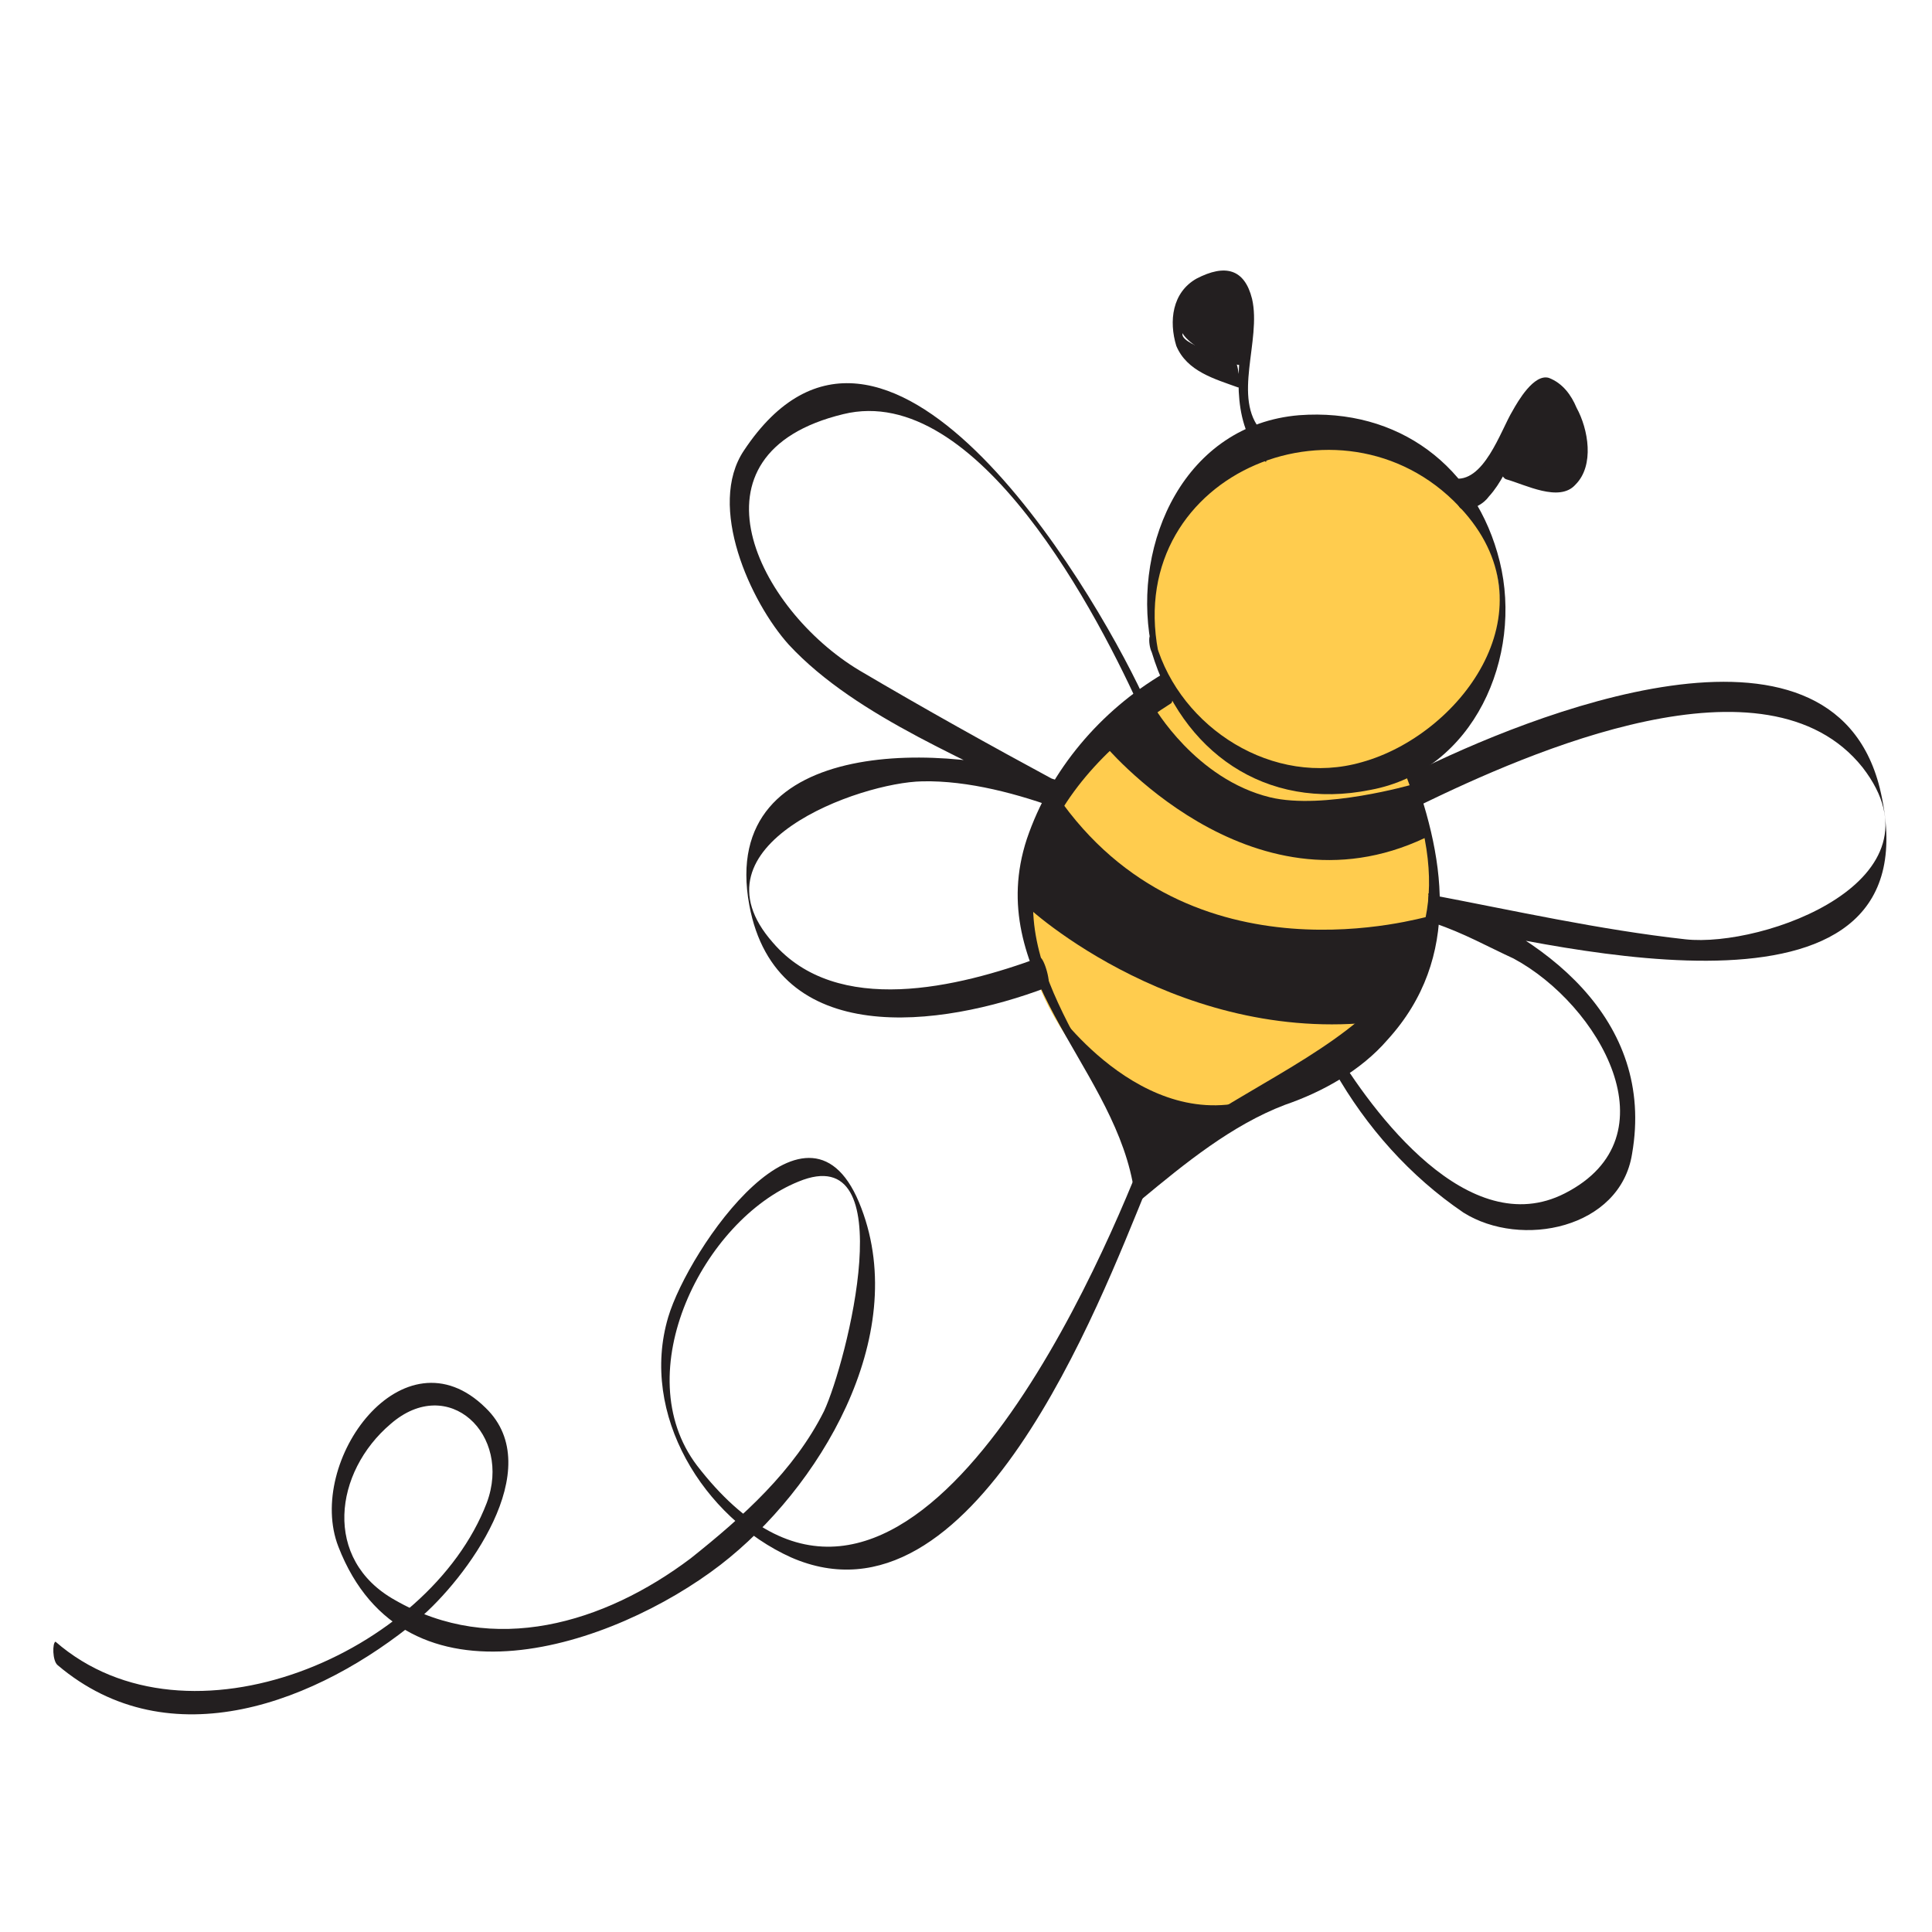
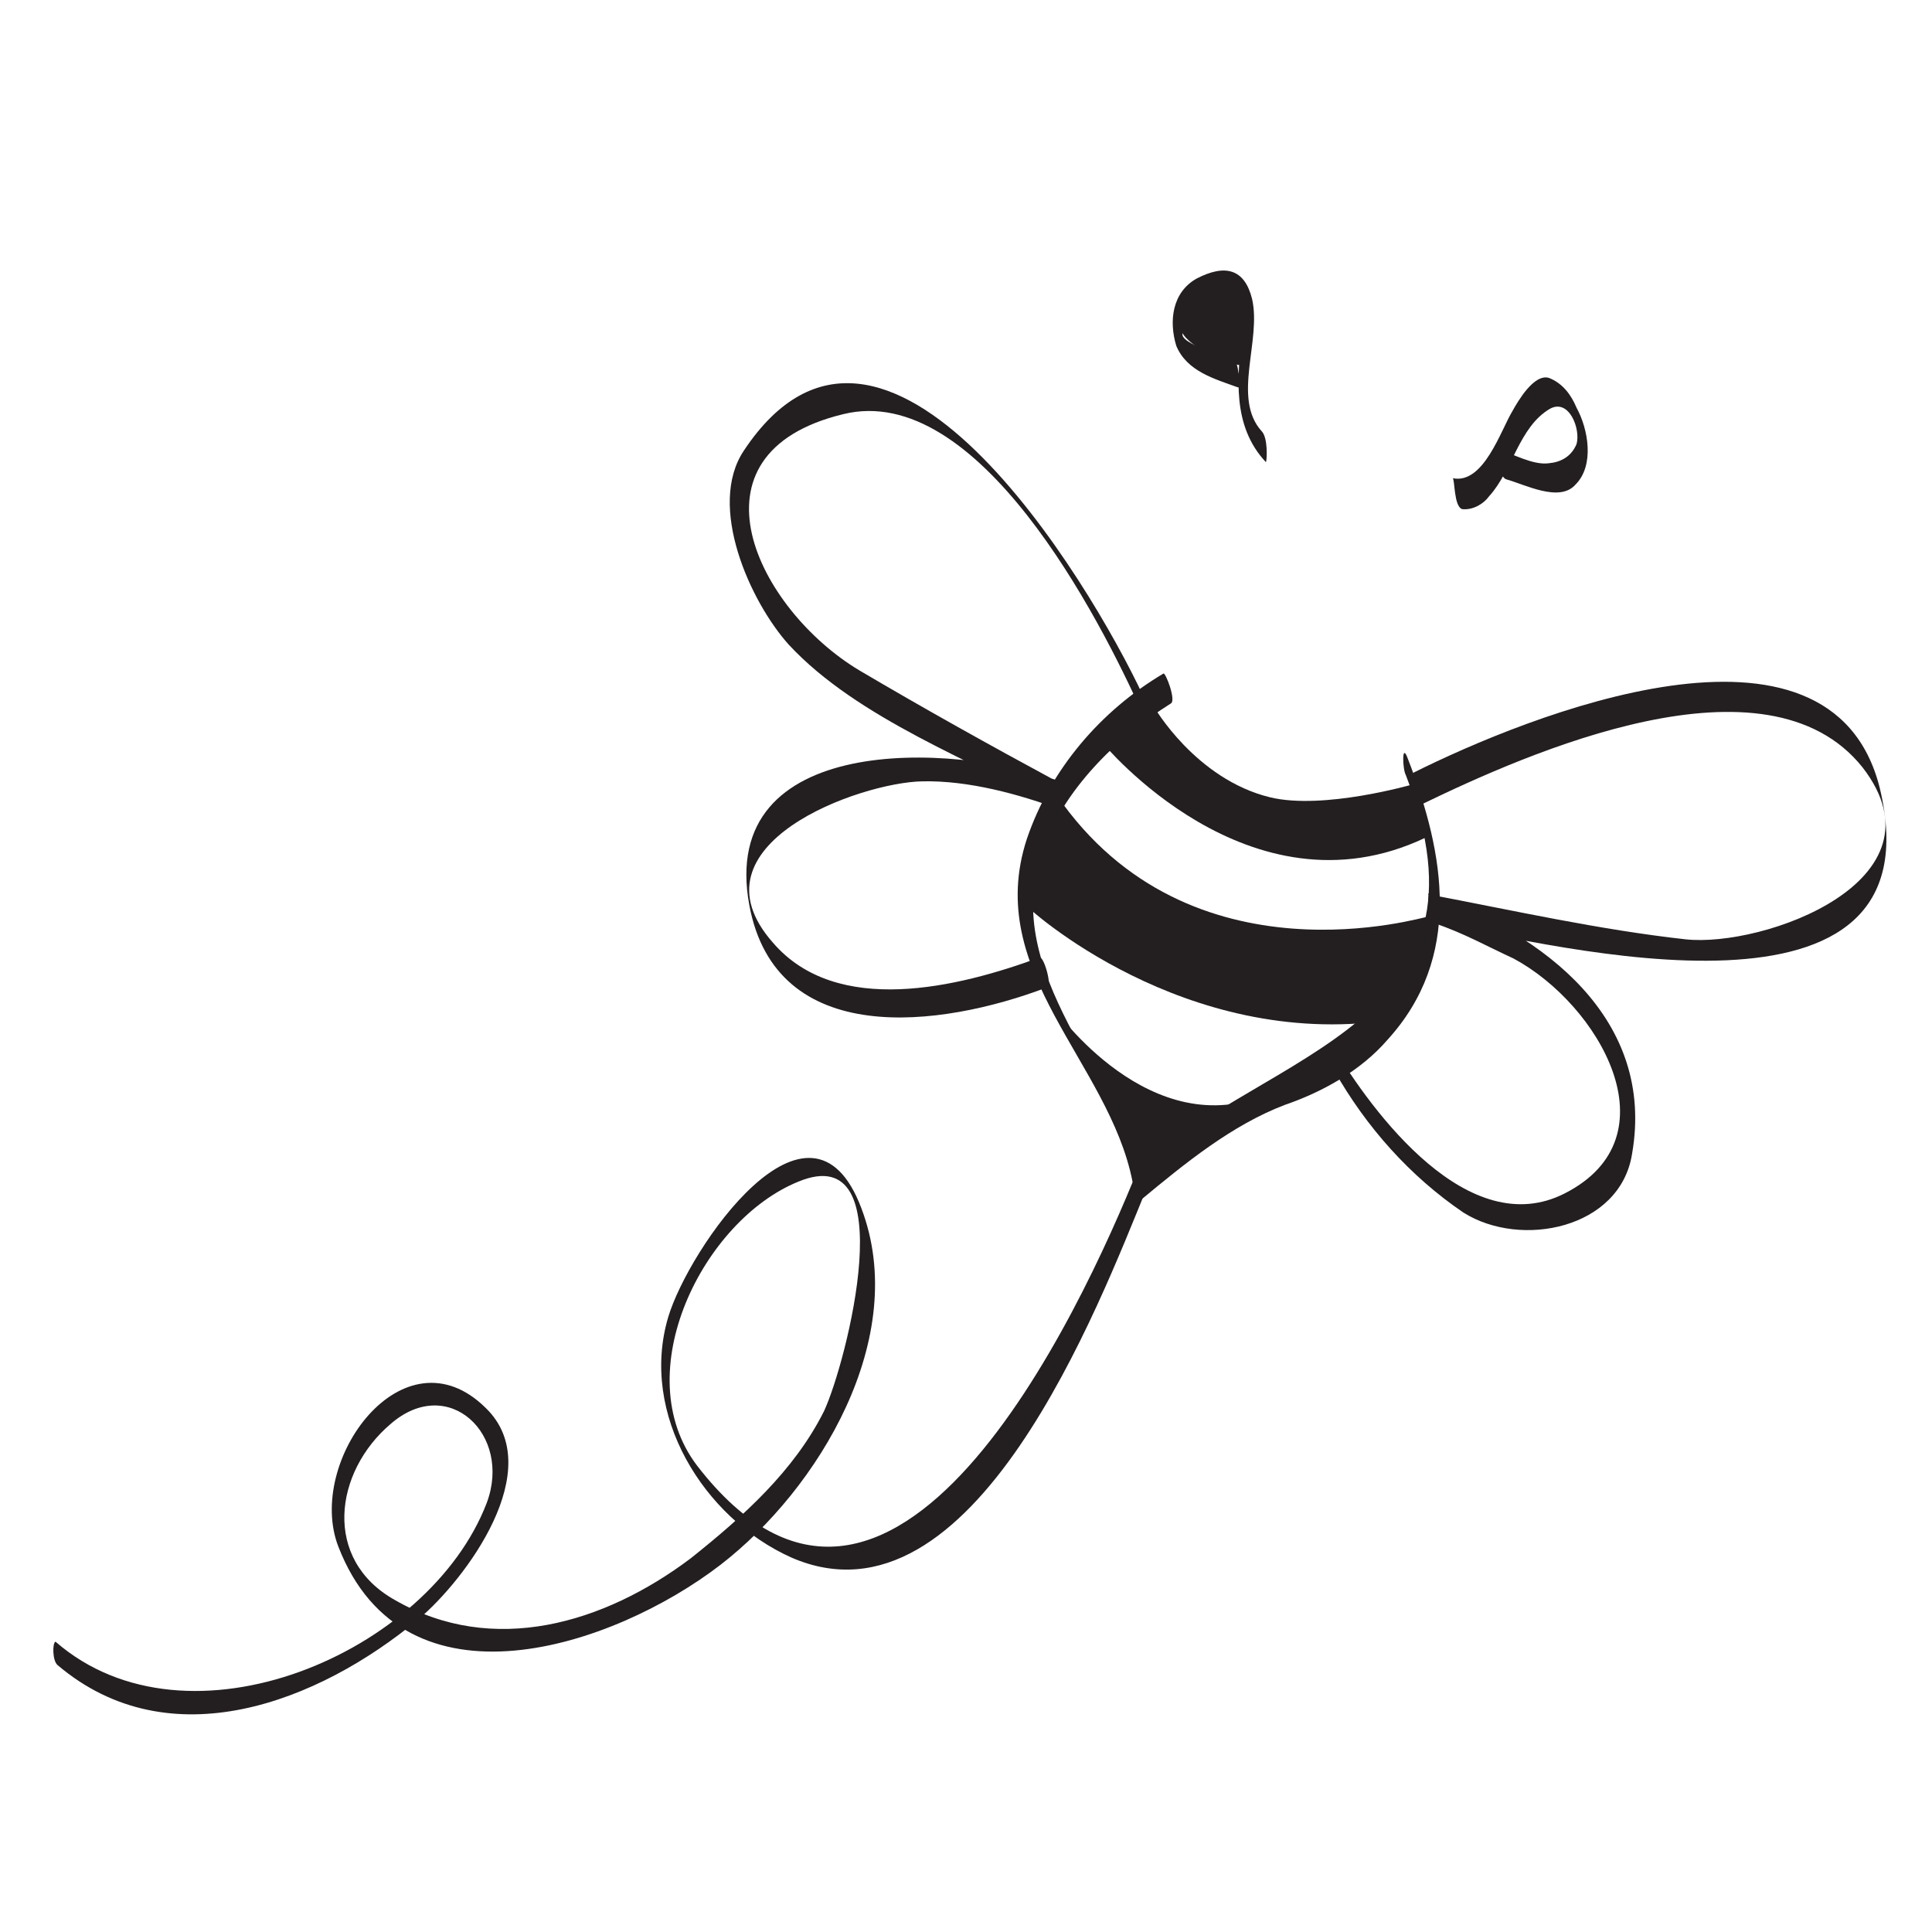
<svg xmlns="http://www.w3.org/2000/svg" version="1.1" x="0px" y="0px" viewBox="0 0 181 181" style="enable-background:new 0 0 181 181;" xml:space="preserve">
  <style type="text/css">
	.st0{fill:#231F20;}
	.st1{fill:#FFCC4E;}
	</style>
  <g>
    <g>
      <path class="st0" d="M5.4,156c10.5,8.9,24.4,3.5,33.8-4.3c4.4-3.7,12.2-14.1,6.3-19.8c-7.7-7.6-16.9,5-13.8,13    c6.2,16,25.8,9.4,35.8,1.7c9.2-7.1,17.8-21.3,13.2-33.4c-4.8-12.8-16.2,3.8-18.1,10.2c-2.7,9.1,3.3,18.8,11.5,22.5    c17.1,7.5,28.9-23.8,33.3-34.5c0.2-0.6-0.7-2.1-0.7-2.1c-5.6,14-23.2,51.6-41.4,28c-6.6-8.7,0.6-23,9.5-26.6    c9.9-4.1,4.5,17,2.4,21.5c-2.8,5.6-7.6,9.9-12.5,13.8c-8.1,6.1-18.5,9.2-27.7,3.9c-6.8-3.8-5.7-12-0.4-16.5c5.4-4.7,11.4,1,9,7.4    c-5.4,14.1-28,23.8-40.4,13C4.9,153.9,4.9,155.6,5.4,156L5.4,156L5.4,156z" />
      <g>
        <g>
          <g>
-             <path class="st1" d="M131.7,71.8c9.2,21.5-7.3,28.7-12.5,30.6c-5.2,1.8-12.8,8.6-12.8,8.6s-1.2-6.3-5.8-12.9       c-14.5-20,8.6-33.6,8.6-33.6" />
            <path class="st0" d="M131.7,72.6c9.1,23.4-12.4,25.6-25.5,37.1c0.3,0.5,0.5,1.2,0.8,1.7c-2.1-11-13.3-19.9-9.4-31.6       c2-5.8,7-10.7,12.1-13.9c0.5-0.3-0.5-2.9-0.7-2.8c-5.9,3.5-10.6,9-12.8,15.5c-4.1,12.5,7.7,20.9,9.9,32.1c0,0,0.5,2,0.8,1.7       c4.1-3.4,8.5-7,13.5-8.9c3.5-1.2,7.1-3.2,9.6-6.1c7-7.7,5.4-17.3,1.9-26.3C131.3,69.4,131.4,72.1,131.7,72.6L131.7,72.6       L131.7,72.6z" />
          </g>
          <g>
-             <path class="st1" d="M108.1,60.8c-2.2-8.9,3.2-17.7,12.1-19.9S138,44.1,140.1,53s-3.2,17.7-12.1,19.9       C119.1,75,110.3,69.7,108.1,60.8z" />
-             <path class="st0" d="M108.5,61c-3.2-16.9,18-25.3,28.7-13c8.3,9.5-0.6,20.9-9.6,23.4c-8.3,2.4-17-3.2-19.3-11.1       c-0.7-1.9-0.8,0-0.4,0.8c2.8,9.3,10.6,14.9,20.5,12.9c9.7-1.8,14.3-12.5,12.1-21.4s-9.5-14.4-18.8-13.7       c-10.7,0.9-15.6,11.9-13.9,21.3C107.9,61.6,108.8,63,108.5,61L108.5,61z" />
-           </g>
+             </g>
          <path class="st0" d="M118.2,40.4c-2.8-3.1,0-8.5-0.9-12.4c-0.7-2.8-2.5-3.3-5.2-1.9c-2.3,1.3-2.6,4-1.9,6.3      c1,2.4,3.6,3.1,5.8,3.9c0.2,0.1,0.1-2.5-0.5-2.7c-0.6-0.2-5.1-1.4-4.7-2.4c0.4-1.4,2.1-2.4,3.4-2.9c2.4-1,2.4,0.7,2.2,2.7      c-0.5,4.3-1,8.9,2.2,12.3C118.7,43.1,118.8,41,118.2,40.4L118.2,40.4L118.2,40.4z" />
          <path class="st0" d="M137,47.7c1,0.1,2-0.5,2.5-1.2c2.2-2.4,2.8-6.5,5.7-8.2c1.8-1,2.9,1.9,2.5,3.3c-0.5,1.2-1.5,1.7-2.6,1.8      c-1.5,0.2-3.4-0.9-4.7-1.3c0,0-0.1,2.5,0.7,2.8c1.8,0.5,5,2.2,6.5,0.5c1.8-1.8,1.2-5.2,0.1-7.2c-0.5-1.2-1.3-2.3-2.6-2.8      c-1.4-0.4-2.9,2.2-3.4,3.1c-1.1,1.8-2.7,6.9-5.6,6.3C136.3,44.9,136.2,47.5,137,47.7L137,47.7L137,47.7z" />
          <path class="st0" d="M107.1,65.2C102,54.3,82.8,22.5,69.7,42.2c-3.5,5.2,0.6,14.2,4.2,18.2c6.4,6.9,17.4,11,25.6,15.4      c-0.2-0.9-0.3-1.8-0.5-2.7c-9.7-3.5-31.8-4.5-28.8,11.7c2.5,13.5,17.9,11.5,27.9,7.7c0.5-0.1-0.3-2.9-0.7-2.8      c-7.6,2.8-19,5.6-25-1.4c-8.1-9.2,8.2-15,14-15.1c4.3-0.1,9.1,1.2,13.1,2.7c0.4,0.1,0-2.4-0.5-2.7c-6.3-3.4-12.4-6.8-18.5-10.4      C71,57.1,63.7,42.5,79,38.8c12.6-3.1,24,19,28.1,28.2C107.7,68.4,107.2,65.7,107.1,65.2L107.1,65.2L107.1,65.2z" />
          <path class="st0" d="M133.1,75.4c10.1-4.9,32.4-14.8,41.4-3.5c8.2,10.6-9.3,16.9-16.6,16.1c-8.1-0.9-16.1-2.7-24-4.2      c-0.2,0,0,2.4,0.5,2.7c2.7,0.9,5,2.2,7.4,3.3c8,4.3,15.2,16.7,4.8,22c-9,4.6-18-7.5-21.8-13.9c-0.3-0.5-0.1,1.9,0.2,2.4      c3,5.3,7.1,9.9,12.1,13.3c5.4,3.4,14.7,1.5,15.8-5.5c2.2-12.6-8.2-20.6-19.1-24.4c0.2,0.9,0.4,1.8,0.5,2.7      c11.7,2.3,47.6,11.4,41.8-12.6c-4.6-18.3-33.1-6.7-43.7-1.4C132,72.9,133,75.4,133.1,75.4L133.1,75.4L133.1,75.4z" />
        </g>
        <g>
          <path class="st0" d="M98.8,94.5c0,0,9,12.9,20.2,7.9c0,0-12.2,9.4-12.2,8.6C106.8,108.2,98.5,94.8,98.8,94.5z" />
          <path class="st0" d="M99,74.5c0,0-3.8,9.2-3.2,10c0.6,0.8,15.2,13.8,34.2,11.1c2.9-0.3,3.9-7.9,3.7-9.7      C133.6,85.8,111.5,92.7,99,74.5L99,74.5z" />
          <path class="st0" d="M108.1,66.2l-4.8,3.4c0,0,13.7,16.7,30.2,8.9c0.5-0.3-1.2-5-1.2-5s-8.3,2.4-13.3,1.2      C112,73,108.1,66.2,108.1,66.2L108.1,66.2z" />
        </g>
      </g>
    </g>
    <path class="st0" d="M113.1,27.7c0,0,3.2-0.6,3.4-0.1c0.3,0.5,0.8,2.6,0.6,3.2s-0.2,2.9-0.5,3.3c-0.3,0.4-2.8-0.5-3.4-0.9   c-0.7-0.4-2.9-1.8-2.5-2.6C111.1,29.9,112.1,27.8,113.1,27.7L113.1,27.7z" />
-     <path class="st0" d="M141.3,42.9c0,0,2.5-5.1,3.6-5.4c1.1-0.3,2,0.5,2.3,1.1c0.5,0.4,1.1,2.2,1.1,2.9c-0.2,0.8-0.3,2-1.3,2.4   C145.7,44.3,141.7,43,141.3,42.9L141.3,42.9z" />
  </g>
</svg>